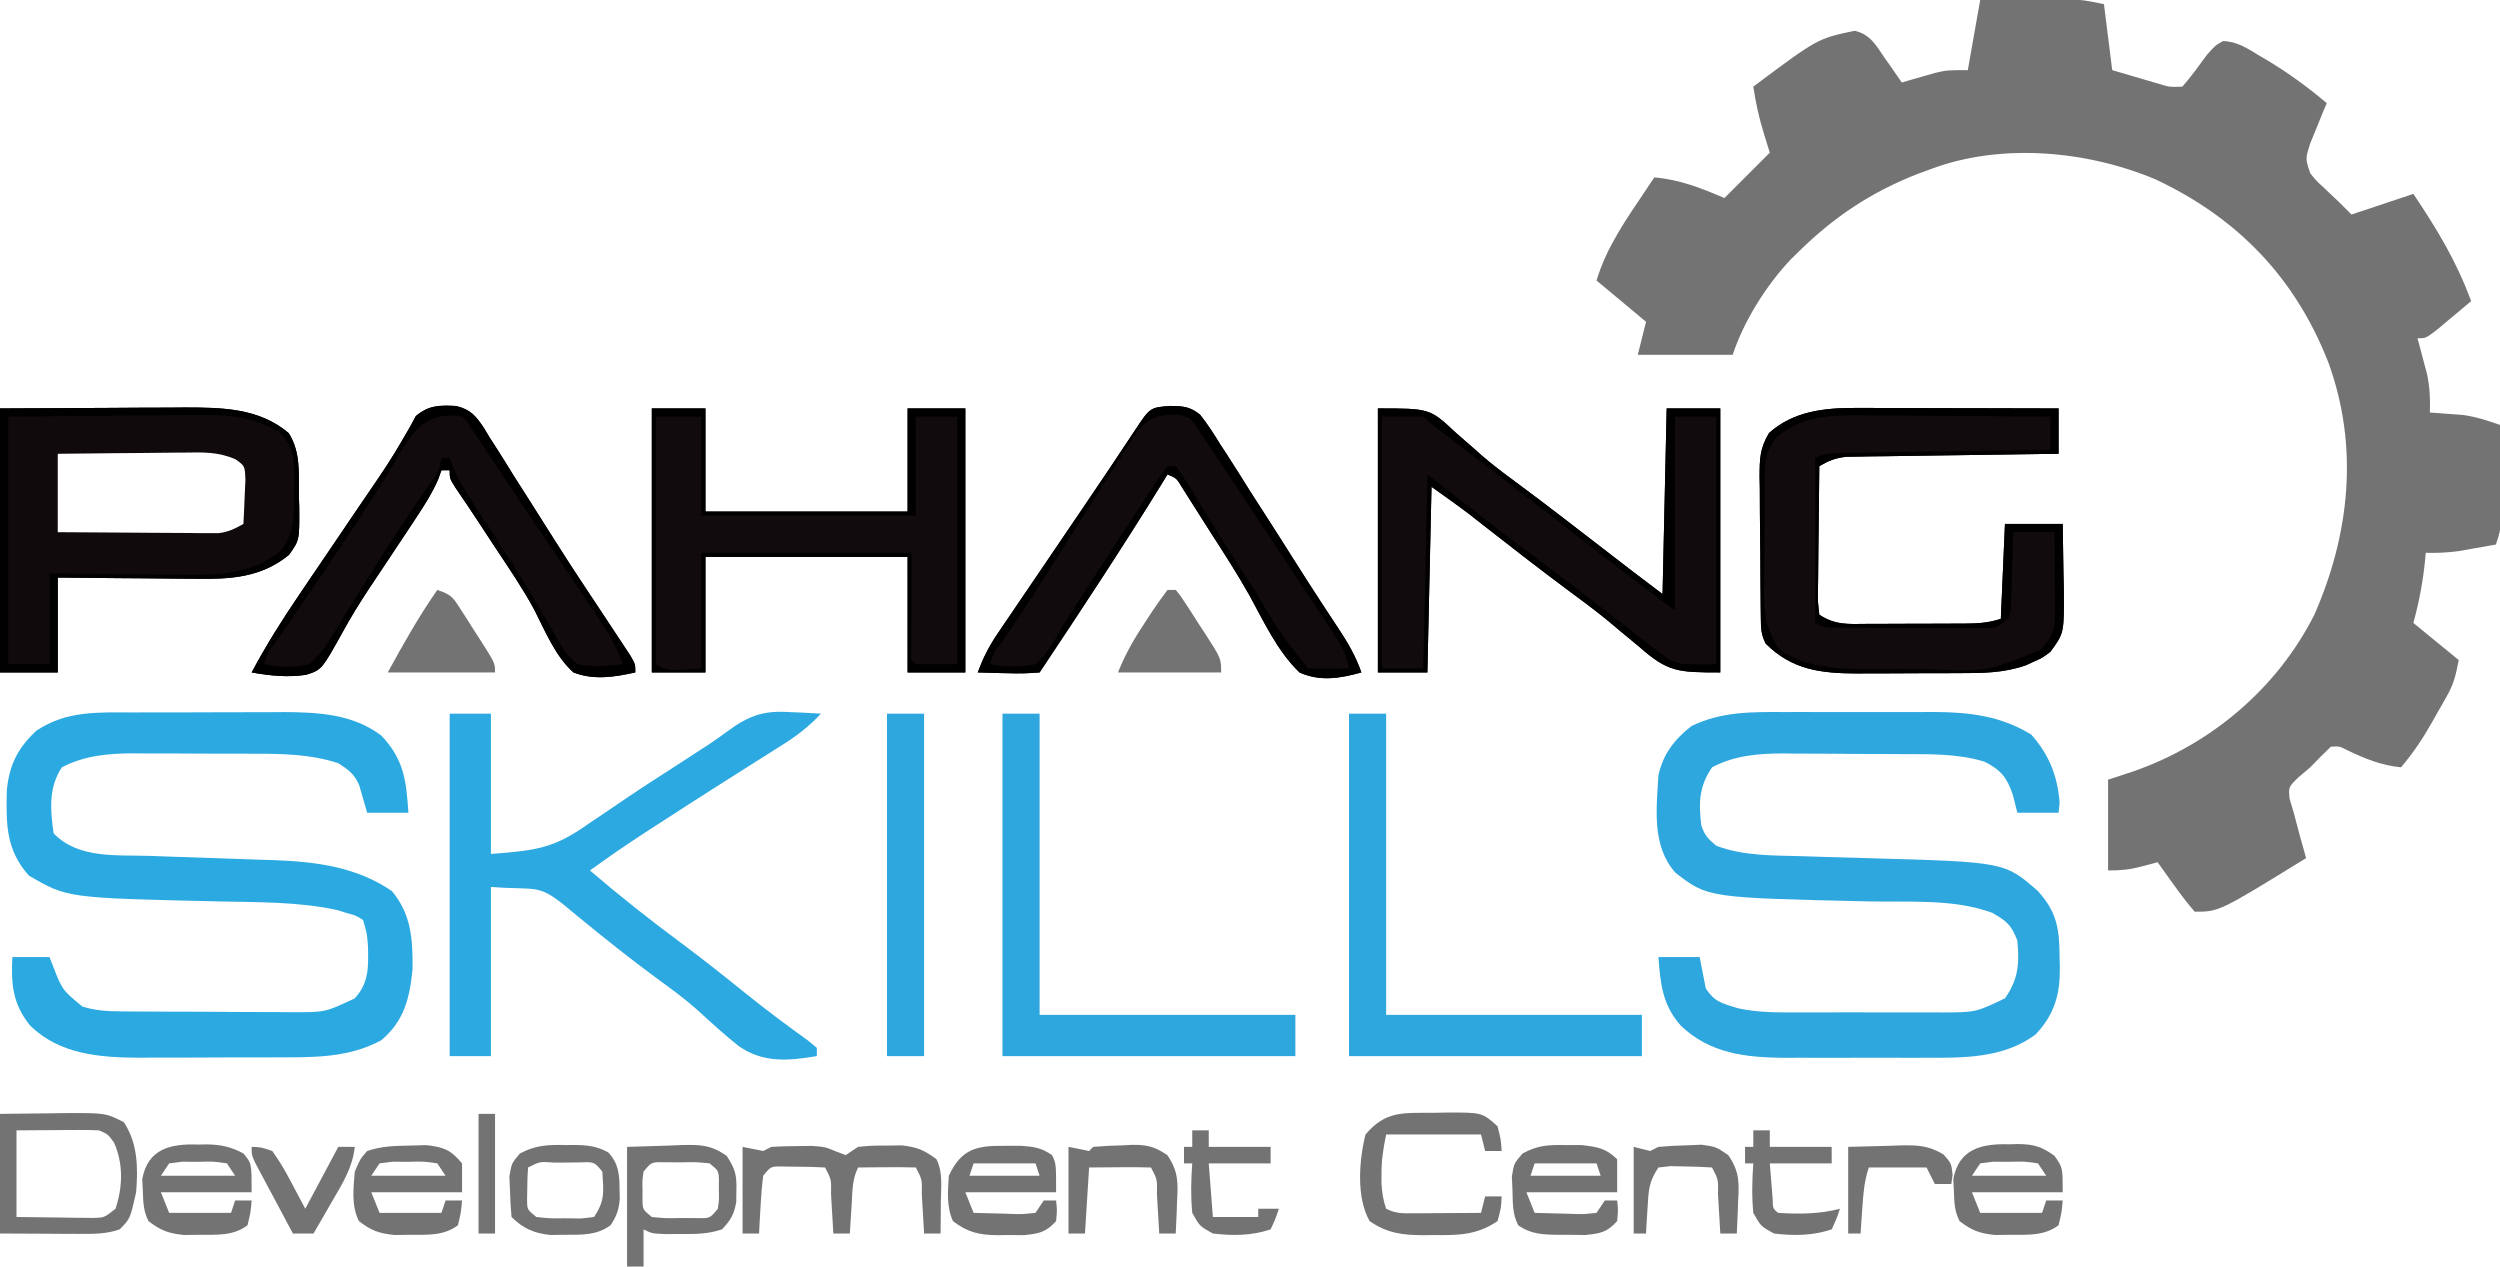
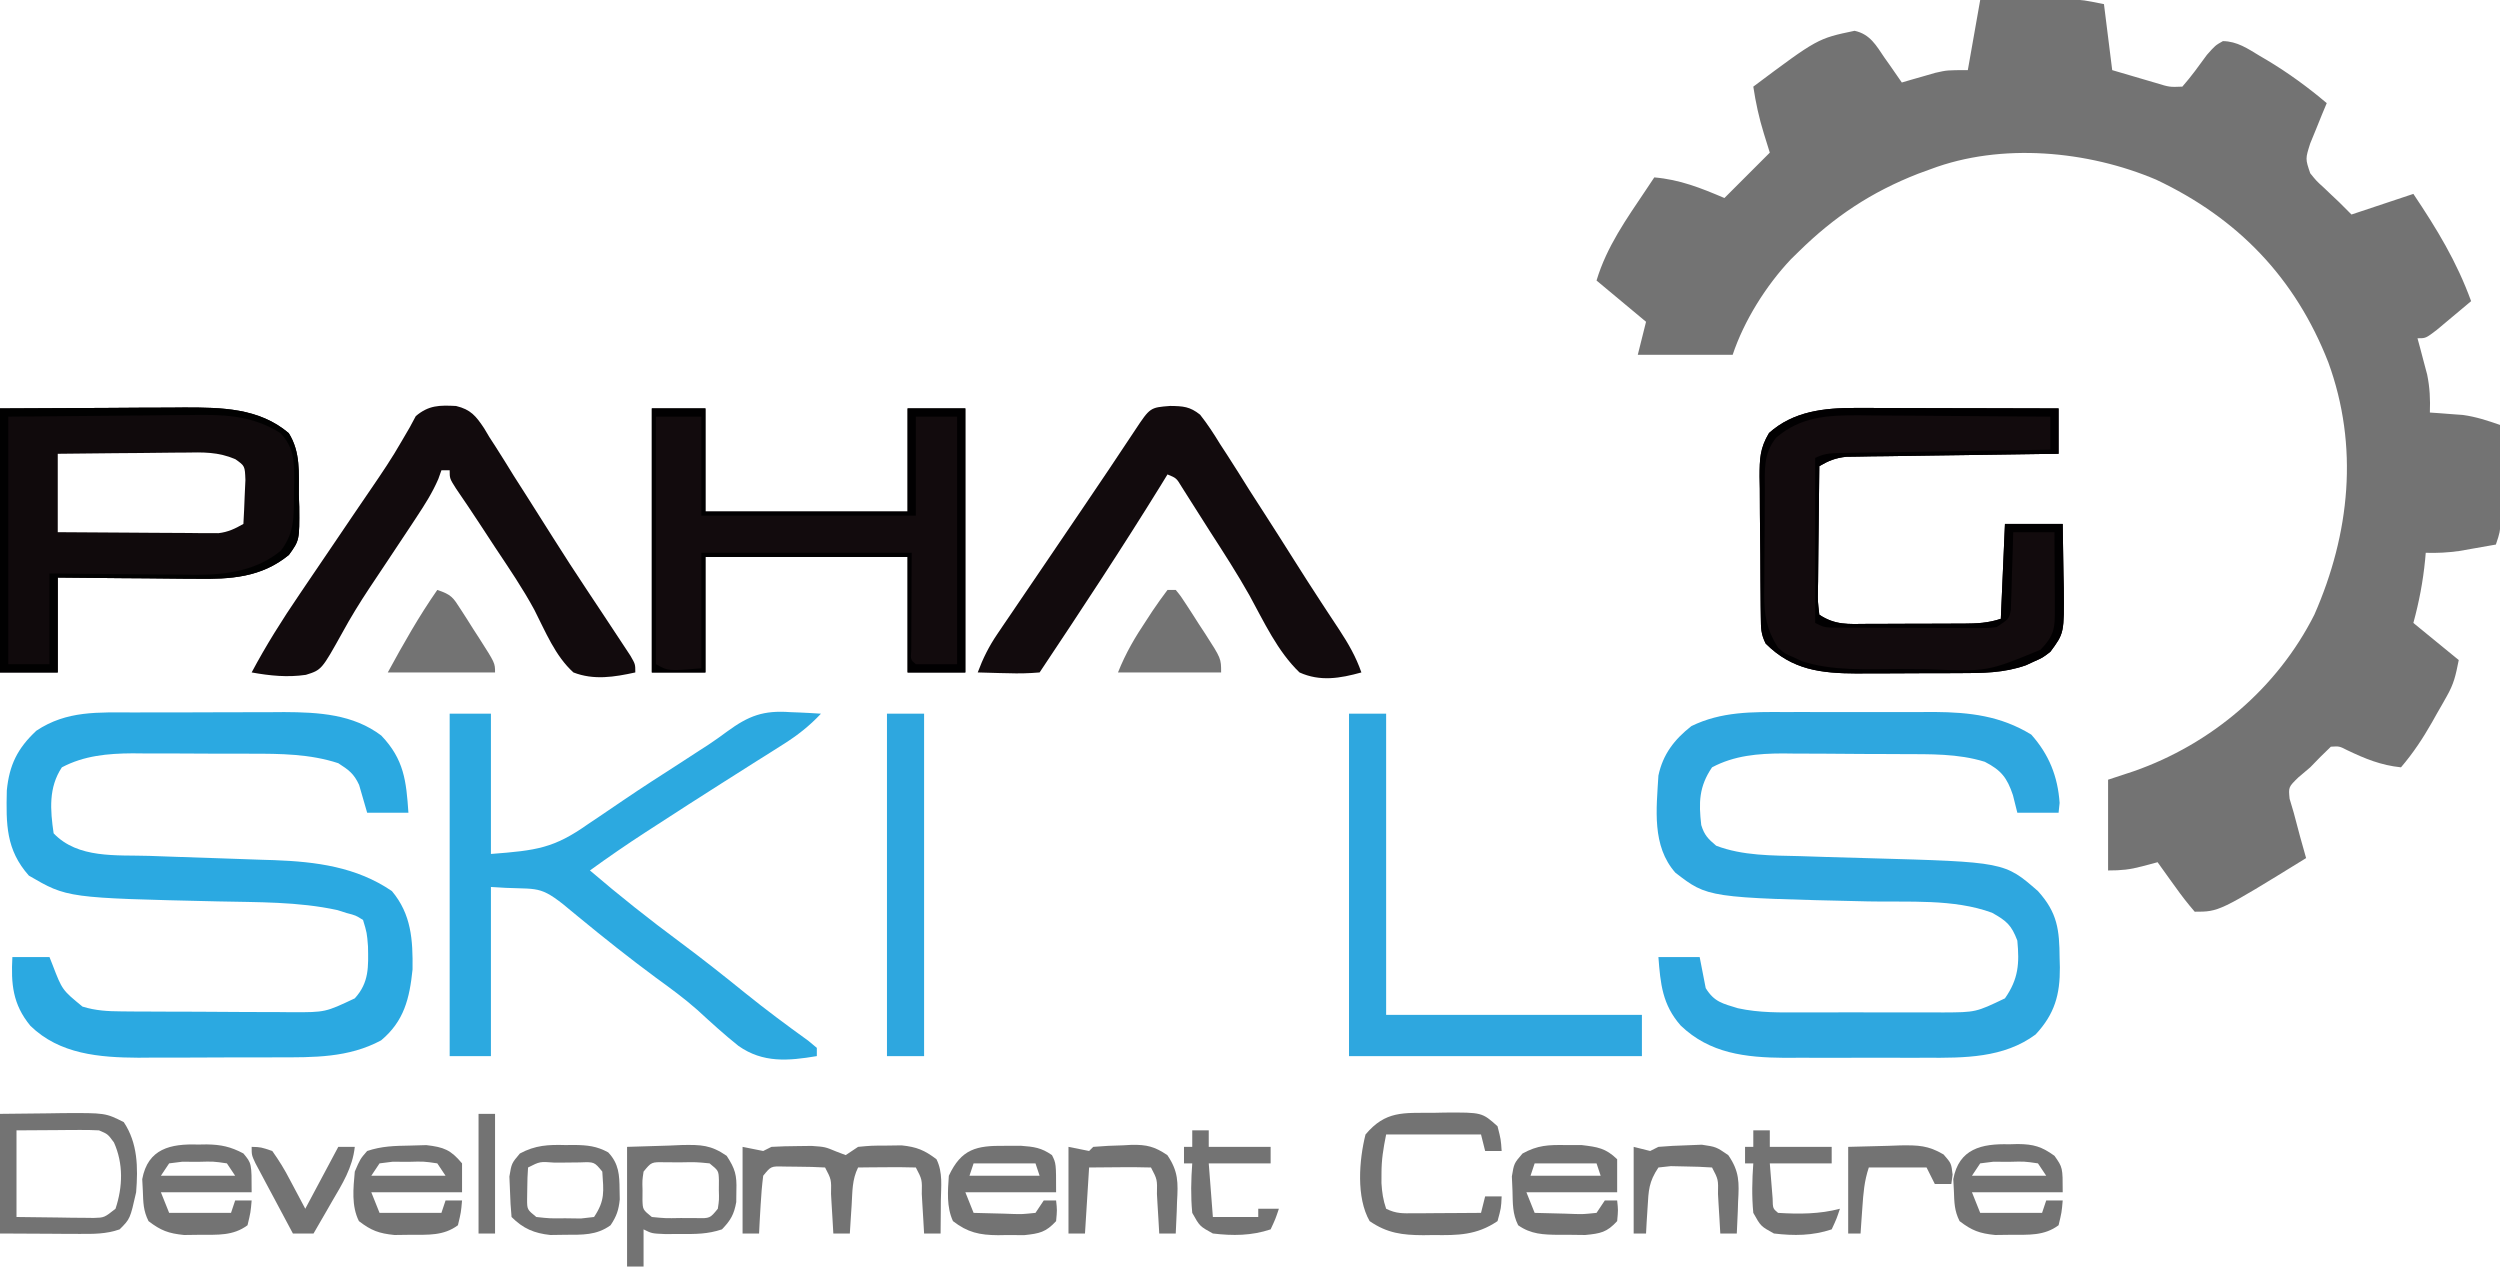
<svg xmlns="http://www.w3.org/2000/svg" version="1.1" width="606" height="307">
  <path d="M0 0 C4.063 -0.027 8.125 -0.047 12.188 -0.062 C13.913 -0.075 13.913 -0.075 15.674 -0.088 C16.786 -0.091 17.897 -0.094 19.043 -0.098 C20.064 -0.103 21.085 -0.108 22.137 -0.114 C25 -0 25 -0 30 1 C30.99 8.92 30.99 8.92 32 17 C34.248 17.66 36.496 18.32 38.812 19 C40.077 19.371 41.342 19.742 42.645 20.125 C45.906 21.126 45.906 21.126 49 21 C51.169 18.545 53.034 15.93 54.965 13.285 C57 11 57 11 58.836 9.965 C62.276 10.021 64.824 11.766 67.688 13.5 C68.612 14.043 68.612 14.043 69.555 14.598 C74.685 17.672 79.434 21.135 84 25 C83.627 25.892 83.255 26.784 82.871 27.703 C82.161 29.459 82.161 29.459 81.438 31.25 C80.962 32.41 80.486 33.57 79.996 34.766 C78.812 38.502 78.812 38.502 80 42 C81.509 43.87 81.509 43.87 83.375 45.562 C84.284 46.431 84.284 46.431 85.211 47.316 C86.097 48.15 86.097 48.15 87 49 C87.99 49.99 88.98 50.98 90 52 C94.95 50.35 99.9 48.7 105 47 C110.687 55.488 115.484 63.353 119 73 C117.213 74.506 115.42 76.005 113.625 77.5 C112.627 78.335 111.63 79.171 110.602 80.031 C108 82 108 82 106 82 C106.217 82.797 106.433 83.593 106.656 84.414 C107.074 86.003 107.074 86.003 107.5 87.625 C107.918 89.191 107.918 89.191 108.344 90.789 C108.991 93.957 109.116 96.777 109 100 C110.087 100.073 110.087 100.073 111.195 100.148 C112.162 100.223 113.129 100.298 114.125 100.375 C115.552 100.479 115.552 100.479 117.008 100.586 C120.194 101.027 122.967 101.95 126 103 C126.029 107.271 126.047 111.542 126.062 115.812 C126.071 117.027 126.079 118.242 126.088 119.494 C126.091 120.658 126.094 121.821 126.098 123.02 C126.103 124.093 126.108 125.167 126.114 126.273 C126 129 126 129 125 132 C123.105 132.338 121.209 132.671 119.312 133 C118.257 133.186 117.201 133.371 116.113 133.562 C113.351 133.951 110.783 134.083 108 134 C107.951 134.557 107.902 135.114 107.852 135.688 C107.334 140.966 106.395 145.884 105 151 C110.445 155.455 110.445 155.455 116 160 C115.236 163.821 114.858 165.659 113.074 168.812 C112.689 169.496 112.305 170.179 111.908 170.883 C111.505 171.581 111.103 172.28 110.688 173 C110.296 173.699 109.905 174.397 109.502 175.117 C107.279 179.025 104.931 182.566 102 186 C97.136 185.501 93.311 183.922 88.953 181.84 C87.048 180.868 87.048 180.868 85 181 C83.288 182.62 81.628 184.296 80 186 C79.051 186.804 78.103 187.609 77.125 188.438 C74.721 190.782 74.721 190.782 75 193.625 C75.33 194.739 75.66 195.852 76 197 C76.522 198.958 77.043 200.916 77.562 202.875 C78.039 204.584 78.517 206.293 79 208 C57.917 221 57.917 221 52 221 C50.304 219.031 48.805 217.113 47.312 215 C46.897 214.428 46.481 213.855 46.053 213.266 C45.026 211.85 44.012 210.426 43 209 C41.763 209.33 40.525 209.66 39.25 210 C36.254 210.799 34.199 211 31 211 C31 203.74 31 196.48 31 189 C33.062 188.319 35.125 187.639 37.25 186.938 C55.973 180.387 72.025 166.823 81 149 C89.618 129.401 91.828 108.185 84.375 87.812 C76.362 67.326 62.441 52.891 42.633 43.543 C26.098 36.52 5.105 34.541 -12 41 C-13.497 41.545 -13.497 41.545 -15.023 42.102 C-26.356 46.526 -35.331 52.478 -44 61 C-44.628 61.615 -45.256 62.23 -45.902 62.863 C-51.882 69.196 -57.24 77.721 -60 86 C-67.59 86 -75.18 86 -83 86 C-82.34 83.36 -81.68 80.72 -81 78 C-84.96 74.7 -88.92 71.4 -93 68 C-90.529 59.762 -85.741 53.079 -81 46 C-80.34 45.01 -79.68 44.02 -79 43 C-72.764 43.542 -67.76 45.554 -62 48 C-58.37 44.37 -54.74 40.74 -51 37 C-51.474 35.474 -51.949 33.947 -52.438 32.375 C-53.61 28.602 -54.41 24.908 -55 21 C-39.411 9.343 -39.411 9.343 -30.445 7.465 C-26.693 8.286 -25.229 10.983 -23.188 14 C-22.781 14.572 -22.374 15.145 -21.955 15.734 C-20.955 17.146 -19.976 18.572 -19 20 C-18.264 19.783 -17.528 19.567 -16.77 19.344 C-15.794 19.065 -14.818 18.787 -13.812 18.5 C-12.85 18.222 -11.887 17.943 -10.895 17.656 C-8 17 -8 17 -3 17 C-2.01 11.39 -1.02 5.78 0 0 Z " fill="#737373" transform="translate(480,0)" />
  <path d="M0 0 C1.298 -0.004 2.596 -0.009 3.934 -0.013 C6.675 -0.02 9.416 -0.02 12.156 -0.015 C15.643 -0.009 19.129 -0.026 22.615 -0.049 C25.973 -0.068 29.33 -0.064 32.688 -0.062 C33.926 -0.072 35.165 -0.081 36.442 -0.09 C44.741 -0.047 53.138 0.406 59.98 5.613 C65.488 11.39 66.023 16.607 66.543 24.301 C63.243 24.301 59.943 24.301 56.543 24.301 C55.892 22.055 55.241 19.809 54.59 17.562 C53.314 14.805 52.081 13.938 49.543 12.301 C42.707 10.049 35.509 9.993 28.383 10 C26.838 9.994 26.838 9.994 25.262 9.987 C23.1 9.981 20.937 9.981 18.775 9.985 C15.486 9.988 12.197 9.965 8.908 9.939 C6.796 9.937 4.683 9.936 2.57 9.938 C1.598 9.928 0.626 9.919 -0.376 9.91 C-6.365 9.95 -12.071 10.462 -17.457 13.301 C-20.706 18.175 -20.287 23.614 -19.457 29.301 C-13.559 35.479 -4.29 34.515 3.715 34.766 C5.928 34.844 8.142 34.923 10.355 35.002 C13.822 35.121 17.289 35.238 20.756 35.35 C24.117 35.461 27.479 35.581 30.84 35.703 C31.863 35.733 32.886 35.764 33.941 35.795 C44.138 36.176 53.94 37.419 62.543 43.301 C67.256 48.933 67.635 55.096 67.543 62.301 C66.824 69.315 65.494 74.841 59.918 79.488 C52.013 83.734 43.597 83.609 34.801 83.602 C33.597 83.606 32.392 83.61 31.152 83.615 C28.615 83.62 26.079 83.621 23.542 83.616 C19.687 83.613 15.832 83.637 11.977 83.662 C9.501 83.664 7.026 83.665 4.551 83.664 C3.411 83.673 2.271 83.682 1.096 83.692 C-8.358 83.638 -18.006 82.858 -25.086 75.965 C-29.406 70.721 -29.797 65.764 -29.457 59.301 C-26.487 59.301 -23.517 59.301 -20.457 59.301 C-20.215 59.916 -19.972 60.531 -19.723 61.164 C-17.372 67.279 -17.372 67.279 -12.457 71.301 C-9.25 72.295 -6.307 72.438 -2.958 72.462 C-1.856 72.472 -0.755 72.481 0.38 72.491 C1.566 72.495 2.751 72.5 3.973 72.504 C5.807 72.512 5.807 72.512 7.679 72.521 C10.266 72.531 12.854 72.537 15.441 72.541 C19.396 72.551 23.35 72.582 27.305 72.613 C29.819 72.62 32.333 72.625 34.848 72.629 C36.62 72.647 36.62 72.647 38.428 72.666 C46.41 72.67 46.41 72.67 53.543 69.301 C57.044 65.449 56.838 61.656 56.746 56.703 C56.488 53.421 56.488 53.421 55.543 50.301 C53.777 49.19 53.777 49.19 51.543 48.613 C50.821 48.383 50.099 48.152 49.355 47.914 C39.844 45.84 30.045 46.019 20.355 45.801 C-16.167 44.97 -16.167 44.97 -25.457 39.551 C-31.036 33.274 -30.99 27.071 -30.805 18.906 C-30.206 12.699 -28.177 8.655 -23.645 4.426 C-16.241 -0.51 -8.636 -0.006 0 0 Z " fill="#2BA9E1" transform="translate(32.457,172.699)" />
  <path d="M0 0 C1.295 -0.003 2.591 -0.006 3.925 -0.009 C6.654 -0.013 9.383 -0.007 12.112 0.007 C15.583 0.024 19.053 0.015 22.524 -0.003 C25.87 -0.017 29.216 -0.007 32.562 0 C34.411 -0.009 34.411 -0.009 36.298 -0.018 C44.882 0.051 52.306 0.928 59.723 5.461 C64.017 10.266 66.155 15.6 66.598 22.023 C66.515 22.807 66.433 23.591 66.348 24.398 C63.048 24.398 59.748 24.398 56.348 24.398 C55.997 22.996 55.646 21.593 55.285 20.148 C53.858 15.886 52.417 14.091 48.457 12.055 C41.978 10.039 35.197 10.224 28.48 10.195 C27.446 10.19 26.412 10.184 25.347 10.178 C23.166 10.169 20.986 10.162 18.806 10.158 C15.49 10.148 12.175 10.117 8.859 10.086 C6.733 10.079 4.607 10.074 2.48 10.07 C1.499 10.058 0.517 10.046 -0.494 10.033 C-6.508 10.052 -12.251 10.524 -17.652 13.398 C-20.842 18.089 -20.895 21.961 -20.27 27.383 C-19.515 29.847 -18.611 30.742 -16.652 32.398 C-10.227 34.855 -3.075 34.764 3.707 34.926 C5.897 34.997 8.087 35.068 10.277 35.139 C13.684 35.239 17.092 35.336 20.499 35.427 C53.252 36.34 53.252 36.34 61.348 43.398 C66.086 48.649 66.551 52.774 66.598 59.648 C66.618 60.387 66.639 61.126 66.66 61.887 C66.707 68.484 65.405 73.191 60.785 78.148 C53.086 83.888 43.445 83.845 34.254 83.797 C33.027 83.8 31.799 83.803 30.535 83.806 C27.953 83.808 25.371 83.802 22.79 83.79 C18.859 83.773 14.93 83.789 11 83.809 C8.48 83.807 5.961 83.803 3.441 83.797 C1.696 83.806 1.696 83.806 -0.085 83.815 C-9.53 83.735 -18.189 82.77 -25.25 75.992 C-29.699 70.935 -30.163 65.86 -30.652 59.398 C-27.352 59.398 -24.052 59.398 -20.652 59.398 C-20.164 61.905 -19.676 64.411 -19.188 66.918 C-17.097 70.296 -15.103 70.645 -11.4 71.791 C-6.216 72.937 -1.023 72.825 4.266 72.797 C5.482 72.8 6.698 72.803 7.951 72.806 C10.508 72.808 13.065 72.802 15.623 72.79 C19.533 72.773 23.443 72.789 27.354 72.809 C29.845 72.807 32.337 72.803 34.828 72.797 C35.994 72.803 37.16 72.809 38.361 72.815 C46.286 72.775 46.286 72.775 53.348 69.398 C56.637 64.684 56.877 60.952 56.348 55.398 C54.925 51.632 53.753 50.625 50.223 48.648 C40.896 45.218 29.984 46.119 20.16 45.898 C-18.674 45.015 -18.674 45.015 -26.539 38.941 C-32.279 32.445 -31.13 23.503 -30.652 15.398 C-29.57 10.244 -26.773 6.623 -22.652 3.398 C-15.377 -0.146 -7.936 -0.039 0 0 Z " fill="#2EA7DF" transform="translate(432.652,172.602)" />
-   <path d="M0 0 C12.601 0 12.601 0 18.938 5.938 C20.316 7.142 21.696 8.346 23.078 9.547 C23.744 10.139 24.41 10.732 25.096 11.342 C27.698 13.607 30.408 15.643 33.188 17.688 C37.301 20.733 41.385 23.812 45.438 26.938 C45.971 27.349 46.505 27.761 47.055 28.185 C48.143 29.024 49.231 29.863 50.319 30.703 C53.232 32.95 56.147 35.194 59.062 37.438 C60.105 38.241 61.148 39.044 62.223 39.871 C64.471 41.595 66.734 43.3 69 45 C69.33 30.15 69.66 15.3 70 0 C74.29 0 78.58 0 83 0 C83 21.12 83 42.24 83 64 C72.641 64 70.28 63.895 63.312 57.75 C61.747 56.452 60.181 55.155 58.613 53.859 C57.839 53.206 57.065 52.554 56.268 51.881 C52.941 49.122 49.481 46.561 46 44 C39.323 39.034 32.746 33.945 26.201 28.807 C25.494 28.253 24.787 27.699 24.059 27.129 C23.443 26.645 22.827 26.161 22.193 25.662 C19.177 23.376 16.08 21.2 13 19 C12.67 33.85 12.34 48.7 12 64 C8.04 64 4.08 64 0 64 C0 42.88 0 21.76 0 0 Z " fill="#120B0D" transform="translate(334,99)" />
  <path d="M0 0 C1.101 0 2.201 0 3.335 0 C5.094 0.008 5.094 0.008 6.887 0.016 C8.099 0.017 9.312 0.019 10.561 0.02 C14.422 0.026 18.284 0.038 22.145 0.051 C24.767 0.056 27.39 0.061 30.012 0.065 C36.432 0.076 42.851 0.093 49.27 0.114 C49.27 3.744 49.27 7.374 49.27 11.114 C46.848 11.143 46.848 11.143 44.376 11.174 C38.39 11.25 32.404 11.338 26.418 11.431 C23.827 11.469 21.235 11.504 18.643 11.535 C14.92 11.581 11.196 11.639 7.473 11.699 C5.732 11.717 5.732 11.717 3.956 11.734 C2.876 11.754 1.795 11.774 0.681 11.795 C-0.269 11.808 -1.22 11.821 -2.199 11.835 C-4.815 12.123 -6.479 12.786 -8.73 14.114 C-8.804 19.204 -8.859 24.294 -8.895 29.385 C-8.91 31.117 -8.93 32.849 -8.956 34.582 C-8.993 37.069 -9.01 39.556 -9.023 42.043 C-9.038 42.82 -9.054 43.597 -9.07 44.398 C-9.106 46.811 -9.106 46.811 -8.73 50.114 C-4.873 52.685 -1.699 52.384 2.77 52.344 C3.602 52.344 4.434 52.343 5.292 52.343 C7.05 52.34 8.808 52.332 10.567 52.319 C13.26 52.301 15.952 52.299 18.645 52.299 C20.353 52.294 22.062 52.288 23.77 52.281 C24.979 52.28 24.979 52.28 26.213 52.278 C29.484 52.25 32.146 52.155 35.27 51.114 C35.6 43.524 35.93 35.934 36.27 28.114 C40.89 28.114 45.51 28.114 50.27 28.114 C50.351 32.156 50.411 36.196 50.458 40.239 C50.483 41.381 50.508 42.523 50.534 43.699 C50.629 54.572 50.629 54.572 47.27 59.114 C45.403 60.539 45.403 60.539 43.395 61.426 C42.738 61.732 42.08 62.037 41.403 62.352 C36.016 64.276 30.78 64.274 25.129 64.281 C24.248 64.285 23.366 64.288 22.458 64.292 C20.595 64.297 18.733 64.299 16.87 64.299 C14.044 64.301 11.218 64.319 8.391 64.338 C6.575 64.341 4.758 64.343 2.942 64.344 C2.107 64.351 1.273 64.358 0.413 64.366 C-8.384 64.332 -15.35 63.493 -21.73 57.114 C-22.9 54.774 -22.875 53.351 -22.907 50.743 C-22.92 49.838 -22.933 48.934 -22.946 48.002 C-22.953 47.022 -22.961 46.041 -22.968 45.031 C-22.976 44.025 -22.984 43.019 -22.993 41.982 C-23.007 39.849 -23.017 37.717 -23.025 35.584 C-23.042 32.325 -23.086 29.066 -23.13 25.807 C-23.14 23.736 -23.149 21.665 -23.156 19.594 C-23.173 18.62 -23.191 17.646 -23.209 16.642 C-23.195 12.347 -23.149 9.817 -20.914 6.068 C-15.031 0.804 -7.599 -0.018 0 0 Z " fill="#120B0D" transform="translate(449.73,98.886)" />
  <path d="M0 0 C8.704 -0.041 17.407 -0.083 26.375 -0.125 C29.103 -0.143 31.831 -0.161 34.642 -0.18 C36.832 -0.186 39.021 -0.191 41.211 -0.195 C42.326 -0.206 43.441 -0.216 44.589 -0.226 C53.683 -0.228 62.77 -0.145 70 6 C72.895 10.653 72.406 15.557 72.438 20.875 C72.47 21.856 72.503 22.837 72.537 23.848 C72.597 31.946 72.597 31.946 70.035 35.508 C63.356 40.992 55.859 41.434 47.496 41.293 C46.532 41.289 45.568 41.284 44.575 41.28 C41.529 41.263 38.483 41.226 35.438 41.188 C33.359 41.172 31.28 41.159 29.201 41.146 C24.134 41.116 19.068 41.057 14 41 C14 48.59 14 56.18 14 64 C9.38 64 4.76 64 0 64 C0 42.88 0 21.76 0 0 Z M14 11 C14 17.27 14 23.54 14 30 C19.766 30.046 25.531 30.086 31.297 30.11 C33.259 30.12 35.22 30.134 37.181 30.151 C40.001 30.175 42.821 30.186 45.641 30.195 C46.955 30.211 46.955 30.211 48.296 30.227 C49.527 30.227 49.527 30.227 50.782 30.227 C51.861 30.234 51.861 30.234 52.962 30.241 C55.322 29.962 56.946 29.166 59 28 C59.135 25.731 59.232 23.459 59.312 21.188 C59.4 19.291 59.4 19.291 59.488 17.355 C59.365 13.944 59.365 13.944 57.047 12.309 C52.87 10.515 49.258 10.625 44.762 10.707 C43.441 10.713 43.441 10.713 42.093 10.72 C39.291 10.737 36.489 10.774 33.688 10.812 C31.783 10.828 29.879 10.841 27.975 10.854 C23.316 10.884 18.659 10.943 14 11 Z " fill="#100A0C" transform="translate(0,99)" />
  <path d="M0 0 C4.29 0 8.58 0 13 0 C13 8.25 13 16.5 13 25 C29.17 25 45.34 25 62 25 C62 16.75 62 8.5 62 0 C66.62 0 71.24 0 76 0 C76 21.12 76 42.24 76 64 C71.38 64 66.76 64 62 64 C62 54.76 62 45.52 62 36 C45.83 36 29.66 36 13 36 C13 45.24 13 54.48 13 64 C8.71 64 4.42 64 0 64 C0 42.88 0 21.76 0 0 Z " fill="#120B0D" transform="translate(158,99)" />
  <path d="M0 0 C3.3 0 6.6 0 10 0 C10 11.22 10 22.44 10 34 C21.106 33.146 25.247 32.62 33.562 26.75 C34.492 26.126 35.422 25.502 36.38 24.859 C38.307 23.565 40.228 22.261 42.143 20.947 C46.644 17.88 51.232 14.949 55.812 12 C57.383 10.981 58.952 9.96 60.52 8.938 C61.262 8.459 62.005 7.98 62.77 7.487 C64.299 6.468 65.798 5.405 67.271 4.306 C72.519 0.47 76.083 -0.849 82.562 -0.375 C83.285 -0.348 84.008 -0.321 84.752 -0.293 C86.503 -0.223 88.252 -0.116 90 0 C87.178 3.003 84.326 5.239 80.844 7.434 C79.83 8.076 78.817 8.719 77.773 9.382 C76.693 10.06 75.613 10.738 74.5 11.438 C72.812 12.508 71.123 13.578 69.436 14.65 C68.294 15.374 67.152 16.098 66.01 16.821 C60.608 20.242 55.236 23.705 49.875 27.188 C49.078 27.703 48.28 28.219 47.459 28.75 C42.885 31.721 38.415 34.797 34 38 C41.096 44.075 48.352 49.827 55.854 55.389 C61.205 59.369 66.422 63.492 71.603 67.688 C76.586 71.712 81.704 75.518 86.902 79.258 C87.941 80.12 87.941 80.12 89 81 C89 81.66 89 82.32 89 83 C82.071 84.165 75.932 84.704 70.004 80.527 C66.539 77.768 63.278 74.782 60.016 71.787 C56.838 68.97 53.431 66.497 50 64 C43.56 59.244 37.318 54.277 31.139 49.188 C30.509 48.669 29.879 48.151 29.23 47.617 C28.678 47.159 28.125 46.702 27.555 46.23 C21.216 41.217 20.899 42.838 10 42 C10 55.53 10 69.06 10 83 C6.7 83 3.4 83 0 83 C0 55.61 0 28.22 0 0 Z " fill="#2CA9E0" transform="translate(109,173)" />
  <path d="M0 0 C3.148 0.044 4.776 0.135 7.259 2.117 C9.049 4.389 10.569 6.717 12.072 9.189 C12.653 10.081 13.235 10.973 13.833 11.892 C15.687 14.754 17.491 17.643 19.295 20.537 C20.502 22.418 21.712 24.298 22.926 26.176 C25.302 29.864 27.657 33.564 29.993 37.279 C32.171 40.738 34.375 44.177 36.615 47.596 C37.376 48.758 37.376 48.758 38.152 49.943 C39.093 51.377 40.038 52.809 40.986 54.238 C43.189 57.602 45.034 60.77 46.357 64.599 C41.177 66.036 36.358 66.857 31.357 64.599 C26.025 59.472 22.758 52.358 19.239 45.938 C16.259 40.65 12.979 35.563 9.687 30.466 C8.618 28.804 7.564 27.134 6.51 25.463 C5.866 24.45 5.223 23.436 4.56 22.392 C3.99 21.49 3.419 20.588 2.831 19.659 C1.518 17.485 1.518 17.485 -0.643 16.599 C-1.144 17.418 -1.646 18.236 -2.162 19.08 C-11.655 34.461 -21.617 49.561 -31.643 64.599 C-34.27 64.821 -36.652 64.881 -39.268 64.787 C-39.974 64.773 -40.681 64.76 -41.408 64.746 C-43.154 64.71 -44.898 64.657 -46.643 64.599 C-45.382 61.206 -43.945 58.314 -41.912 55.323 C-41.364 54.51 -40.816 53.698 -40.251 52.862 C-39.659 51.994 -39.066 51.126 -38.455 50.232 C-37.838 49.32 -37.221 48.409 -36.585 47.469 C-34.609 44.551 -32.626 41.638 -30.643 38.724 C-28.695 35.854 -26.749 32.982 -24.802 30.111 C-23.536 28.243 -22.269 26.376 -21.001 24.509 C-16.805 18.329 -12.641 12.128 -8.523 5.894 C-4.866 0.375 -4.866 0.375 0 0 Z " fill="#120B0D" transform="translate(283.643,98.401)" />
  <path d="M0 0 C3.556 0.856 4.82 2.438 6.805 5.413 C7.224 6.118 7.644 6.823 8.076 7.55 C8.549 8.279 9.022 9.009 9.51 9.76 C11.043 12.142 12.526 14.551 14.009 16.964 C15.055 18.608 16.104 20.249 17.156 21.889 C19.27 25.193 21.366 28.508 23.447 31.833 C26.166 36.163 28.955 40.441 31.787 44.698 C32.19 45.306 32.594 45.914 33.01 46.541 C33.785 47.707 34.559 48.873 35.334 50.039 C37.088 52.678 38.836 55.321 40.572 57.972 C41.131 58.821 41.691 59.671 42.267 60.546 C43.447 62.589 43.447 62.589 43.447 64.589 C38.362 65.7 33.393 66.517 28.447 64.589 C24.023 60.6 21.648 54.639 18.978 49.418 C16.148 44.188 12.798 39.288 9.509 34.339 C8.25 32.417 6.99 30.495 5.732 28.573 C3.852 25.708 1.95 22.864 0.005 20.042 C-1.553 17.589 -1.553 17.589 -1.553 15.589 C-2.213 15.589 -2.873 15.589 -3.553 15.589 C-3.801 16.284 -4.048 16.979 -4.303 17.695 C-5.744 21.031 -7.55 23.86 -9.553 26.893 C-9.945 27.49 -10.337 28.087 -10.74 28.702 C-12.873 31.947 -15.028 35.177 -17.185 38.406 C-18.053 39.707 -18.92 41.009 -19.788 42.311 C-20.212 42.947 -20.636 43.584 -21.073 44.239 C-23.364 47.702 -25.515 51.187 -27.506 54.835 C-32.588 63.973 -32.588 63.973 -36.415 65.172 C-40.896 65.822 -45.098 65.391 -49.553 64.589 C-46.064 58.034 -42.181 51.86 -38.002 45.725 C-37.385 44.812 -36.767 43.899 -36.131 42.958 C-34.171 40.062 -32.206 37.169 -30.241 34.276 C-28.292 31.4 -26.344 28.523 -24.397 25.645 C-23.144 23.797 -21.886 21.952 -20.622 20.11 C-18.029 16.32 -15.478 12.552 -13.204 8.56 C-12.563 7.462 -11.921 6.364 -11.26 5.233 C-10.766 4.315 -10.272 3.397 -9.763 2.451 C-6.615 -0.202 -4.038 -0.206 0 0 Z " fill="#120B0D" transform="translate(110.553,98.411)" />
  <path d="M0 0 C2.97 0 5.94 0 9 0 C9 24.09 9 48.18 9 73 C29.46 73 49.92 73 71 73 C71 76.3 71 79.6 71 83 C47.57 83 24.14 83 0 83 C0 55.61 0 28.22 0 0 Z " fill="#2EA7DF" transform="translate(327,173)" />
-   <path d="M0 0 C2.97 0 5.94 0 9 0 C9 24.09 9 48.18 9 73 C29.46 73 49.92 73 71 73 C71 76.3 71 79.6 71 83 C47.57 83 24.14 83 0 83 C0 55.61 0 28.22 0 0 Z " fill="#2EA7DF" transform="translate(243,173)" />
  <path d="M0 0 C2.97 0 5.94 0 9 0 C9 27.39 9 54.78 9 83 C6.03 83 3.06 83 0 83 C0 55.61 0 28.22 0 0 Z " fill="#2EA7DF" transform="translate(215,173)" />
-   <path d="M0 0 C12.601 0 12.601 0 18.938 5.938 C20.316 7.142 21.696 8.346 23.078 9.547 C23.744 10.139 24.41 10.732 25.096 11.342 C27.698 13.607 30.408 15.643 33.188 17.688 C37.301 20.733 41.385 23.812 45.438 26.938 C45.971 27.349 46.505 27.761 47.055 28.185 C48.143 29.024 49.231 29.863 50.319 30.703 C53.232 32.95 56.147 35.194 59.062 37.438 C60.105 38.241 61.148 39.044 62.223 39.871 C64.471 41.595 66.734 43.3 69 45 C69.33 30.15 69.66 15.3 70 0 C74.29 0 78.58 0 83 0 C83 21.12 83 42.24 83 64 C72.641 64 70.28 63.895 63.312 57.75 C61.747 56.452 60.181 55.155 58.613 53.859 C57.839 53.206 57.065 52.554 56.268 51.881 C52.941 49.122 49.481 46.561 46 44 C39.323 39.034 32.746 33.945 26.201 28.807 C25.494 28.253 24.787 27.699 24.059 27.129 C23.443 26.645 22.827 26.161 22.193 25.662 C19.177 23.376 16.08 21.2 13 19 C12.67 33.85 12.34 48.7 12 64 C8.04 64 4.08 64 0 64 C0 42.88 0 21.76 0 0 Z M1 2 C1 22.13 1 42.26 1 63 C4.3 63 7.6 63 11 63 C11.33 47.49 11.66 31.98 12 16 C17.94 20.62 23.88 25.24 30 30 C33.325 32.513 36.653 35.017 40 37.5 C48.831 44.085 57.544 50.813 66.211 57.612 C72.771 62.701 71.959 62 82 62 C82 42.2 82 22.4 82 2 C78.7 2 75.4 2 72 2 C72 17.51 72 33.02 72 49 C65.059 43.794 58.14 38.596 51.312 33.25 C45.294 28.553 39.256 23.883 33.188 19.25 C32.492 18.719 31.796 18.188 31.079 17.641 C29.716 16.6 28.353 15.56 26.99 14.52 C23.823 12.101 20.66 9.677 17.5 7.25 C16.458 6.451 15.417 5.652 14.344 4.828 C12 3 12 3 11 2 C7.7 2 4.4 2 1 2 Z " fill="#010000" transform="translate(334,99)" />
  <path d="M0 0 C1.101 0 2.201 0 3.335 0 C5.094 0.008 5.094 0.008 6.887 0.016 C8.099 0.017 9.312 0.019 10.561 0.02 C14.422 0.026 18.284 0.038 22.145 0.051 C24.767 0.056 27.39 0.061 30.012 0.065 C36.432 0.076 42.851 0.093 49.27 0.114 C49.27 3.744 49.27 7.374 49.27 11.114 C46.848 11.143 46.848 11.143 44.376 11.174 C38.39 11.25 32.404 11.338 26.418 11.431 C23.827 11.469 21.235 11.504 18.643 11.535 C14.92 11.581 11.196 11.639 7.473 11.699 C5.732 11.717 5.732 11.717 3.956 11.734 C2.876 11.754 1.795 11.774 0.681 11.795 C-0.269 11.808 -1.22 11.821 -2.199 11.835 C-4.815 12.123 -6.479 12.786 -8.73 14.114 C-8.804 19.204 -8.859 24.294 -8.895 29.385 C-8.91 31.117 -8.93 32.849 -8.956 34.582 C-8.993 37.069 -9.01 39.556 -9.023 42.043 C-9.038 42.82 -9.054 43.597 -9.07 44.398 C-9.106 46.811 -9.106 46.811 -8.73 50.114 C-4.873 52.685 -1.699 52.384 2.77 52.344 C3.602 52.344 4.434 52.343 5.292 52.343 C7.05 52.34 8.808 52.332 10.567 52.319 C13.26 52.301 15.952 52.299 18.645 52.299 C20.353 52.294 22.062 52.288 23.77 52.281 C24.979 52.28 24.979 52.28 26.213 52.278 C29.484 52.25 32.146 52.155 35.27 51.114 C35.6 43.524 35.93 35.934 36.27 28.114 C40.89 28.114 45.51 28.114 50.27 28.114 C50.351 32.156 50.411 36.196 50.458 40.239 C50.483 41.381 50.508 42.523 50.534 43.699 C50.629 54.572 50.629 54.572 47.27 59.114 C45.403 60.539 45.403 60.539 43.395 61.426 C42.738 61.732 42.08 62.037 41.403 62.352 C36.016 64.276 30.78 64.274 25.129 64.281 C24.248 64.285 23.366 64.288 22.458 64.292 C20.595 64.297 18.733 64.299 16.87 64.299 C14.044 64.301 11.218 64.319 8.391 64.338 C6.575 64.341 4.758 64.343 2.942 64.344 C2.107 64.351 1.273 64.358 0.413 64.366 C-8.384 64.332 -15.35 63.493 -21.73 57.114 C-22.9 54.774 -22.875 53.351 -22.907 50.743 C-22.92 49.838 -22.933 48.934 -22.946 48.002 C-22.953 47.022 -22.961 46.041 -22.968 45.031 C-22.976 44.025 -22.984 43.019 -22.993 41.982 C-23.007 39.849 -23.017 37.717 -23.025 35.584 C-23.042 32.325 -23.086 29.066 -23.13 25.807 C-23.14 23.736 -23.149 21.665 -23.156 19.594 C-23.173 18.62 -23.191 17.646 -23.209 16.642 C-23.195 12.347 -23.149 9.817 -20.914 6.068 C-15.031 0.804 -7.599 -0.018 0 0 Z M-19.167 7.176 C-22.406 11.192 -21.909 15.115 -21.933 20.067 C-21.939 20.96 -21.945 21.853 -21.95 22.773 C-21.96 24.666 -21.966 26.559 -21.97 28.452 C-21.98 31.338 -22.011 34.224 -22.042 37.11 C-22.049 38.949 -22.054 40.789 -22.058 42.629 C-22.07 43.489 -22.083 44.348 -22.096 45.234 C-22.077 50.281 -21.523 53.734 -18.73 58.114 C-17.001 59.603 -17.001 59.603 -14.98 60.426 C-14.346 60.732 -13.712 61.037 -13.058 61.352 C-5.434 63.846 2.794 63.3 10.72 63.299 C13 63.301 15.279 63.319 17.559 63.338 C32.02 63.93 32.02 63.93 44.895 58.614 C48.264 55.067 48.393 53.447 48.368 48.668 C48.364 47.592 48.361 46.515 48.358 45.406 C48.35 44.279 48.341 43.151 48.333 41.989 C48.328 40.853 48.323 39.717 48.319 38.547 C48.307 35.736 48.291 32.925 48.27 30.114 C44.97 30.114 41.67 30.114 38.27 30.114 C38.233 31.606 38.195 33.099 38.157 34.637 C38.091 36.588 38.025 38.538 37.958 40.489 C37.935 41.473 37.912 42.458 37.889 43.473 C37.854 44.414 37.818 45.355 37.782 46.324 C37.756 47.194 37.729 48.063 37.702 48.959 C37.27 51.114 37.27 51.114 34.27 53.114 C32.328 53.361 32.328 53.361 30.106 53.356 C29.272 53.36 28.437 53.363 27.578 53.366 C26.232 53.355 26.232 53.355 24.86 53.344 C23.475 53.343 23.475 53.343 22.062 53.343 C20.111 53.34 18.16 53.332 16.209 53.319 C13.216 53.301 10.223 53.299 7.229 53.299 C5.335 53.294 3.441 53.288 1.547 53.281 C0.648 53.28 -0.251 53.279 -1.177 53.278 C-2.008 53.272 -2.839 53.265 -3.695 53.259 C-4.794 53.253 -4.794 53.253 -5.915 53.247 C-7.73 53.114 -7.73 53.114 -9.73 52.114 C-9.73 38.914 -9.73 25.714 -9.73 12.114 C-7.176 10.836 -5.314 10.954 -2.454 10.908 C-1.353 10.888 -0.252 10.868 0.882 10.848 C2.075 10.831 3.268 10.814 4.497 10.797 C5.715 10.776 6.932 10.756 8.187 10.734 C12.09 10.669 15.992 10.61 19.895 10.551 C22.536 10.508 25.176 10.464 27.817 10.42 C34.301 10.313 40.786 10.211 47.27 10.114 C47.27 7.474 47.27 4.834 47.27 2.114 C39.441 2.037 31.613 1.985 23.784 1.949 C21.122 1.935 18.461 1.913 15.799 1.887 C11.967 1.851 8.134 1.834 4.301 1.821 C3.118 1.805 1.934 1.79 0.714 1.774 C-6.835 1.772 -13.172 2.103 -19.167 7.176 Z " fill="#010001" transform="translate(449.73,98.886)" />
  <path d="M0 0 C4.29 0 8.58 0 13 0 C13 8.25 13 16.5 13 25 C29.17 25 45.34 25 62 25 C62 16.75 62 8.5 62 0 C66.62 0 71.24 0 76 0 C76 21.12 76 42.24 76 64 C71.38 64 66.76 64 62 64 C62 54.76 62 45.52 62 36 C45.83 36 29.66 36 13 36 C13 45.24 13 54.48 13 64 C8.71 64 4.42 64 0 64 C0 42.88 0 21.76 0 0 Z M1 2 C1 21.8 1 41.6 1 62 C3.969 63.671 3.969 63.671 12 63 C12 53.76 12 44.52 12 35 C28.83 35 45.66 35 63 35 C62.938 47.938 62.938 47.938 62.91 52.023 C62.907 53.076 62.905 54.13 62.902 55.215 C62.897 56.299 62.892 57.383 62.886 58.5 C62.716 60.94 62.716 60.94 64 62 C67.3 62 70.6 62 74 62 C74 42.2 74 22.4 74 2 C70.7 2 67.4 2 64 2 C64 9.92 64 17.84 64 26 C46.84 26 29.68 26 12 26 C12 18.08 12 10.16 12 2 C8.37 2 4.74 2 1 2 Z " fill="#010001" transform="translate(158,99)" />
-   <path d="M0 0 C3.556 0.856 4.82 2.438 6.805 5.413 C7.224 6.118 7.644 6.823 8.076 7.55 C8.549 8.279 9.022 9.009 9.51 9.76 C11.043 12.142 12.526 14.551 14.009 16.964 C15.055 18.608 16.104 20.249 17.156 21.889 C19.27 25.193 21.366 28.508 23.447 31.833 C26.166 36.163 28.955 40.441 31.787 44.698 C32.19 45.306 32.594 45.914 33.01 46.541 C33.785 47.707 34.559 48.873 35.334 50.039 C37.088 52.678 38.836 55.321 40.572 57.972 C41.131 58.821 41.691 59.671 42.267 60.546 C43.447 62.589 43.447 62.589 43.447 64.589 C38.362 65.7 33.393 66.517 28.447 64.589 C24.023 60.6 21.648 54.639 18.978 49.418 C16.148 44.188 12.798 39.288 9.509 34.339 C8.25 32.417 6.99 30.495 5.732 28.573 C3.852 25.708 1.95 22.864 0.005 20.042 C-1.553 17.589 -1.553 17.589 -1.553 15.589 C-2.213 15.589 -2.873 15.589 -3.553 15.589 C-3.801 16.284 -4.048 16.979 -4.303 17.695 C-5.744 21.031 -7.55 23.86 -9.553 26.893 C-9.945 27.49 -10.337 28.087 -10.74 28.702 C-12.873 31.947 -15.028 35.177 -17.185 38.406 C-18.053 39.707 -18.92 41.009 -19.788 42.311 C-20.212 42.947 -20.636 43.584 -21.073 44.239 C-23.364 47.702 -25.515 51.187 -27.506 54.835 C-32.588 63.973 -32.588 63.973 -36.415 65.172 C-40.896 65.822 -45.098 65.391 -49.553 64.589 C-46.064 58.034 -42.181 51.86 -38.002 45.725 C-37.385 44.812 -36.767 43.899 -36.131 42.958 C-34.171 40.062 -32.206 37.169 -30.241 34.276 C-28.292 31.4 -26.344 28.523 -24.397 25.645 C-23.144 23.797 -21.886 21.952 -20.622 20.11 C-18.029 16.32 -15.478 12.552 -13.204 8.56 C-12.563 7.462 -11.921 6.364 -11.26 5.233 C-10.766 4.315 -10.272 3.397 -9.763 2.451 C-6.615 -0.202 -4.038 -0.206 0 0 Z M-16.811 16.849 C-22.827 26.597 -29.216 36.07 -35.678 45.526 C-37.253 47.833 -38.827 50.14 -40.398 52.449 C-41.364 53.868 -42.332 55.286 -43.303 56.702 C-45.542 59.425 -45.542 59.425 -46.553 62.589 C-42.698 63.29 -39.392 63.46 -35.553 62.589 C-32.527 59.946 -30.608 56.815 -28.591 53.36 C-27.495 51.489 -26.349 49.656 -25.19 47.823 C-23.493 45.137 -21.814 42.441 -20.147 39.737 C-15.76 32.667 -11.13 25.727 -6.376 18.898 C-4.217 16.013 -4.217 16.013 -3.553 12.589 C-2.893 12.589 -2.233 12.589 -1.553 12.589 C-1.29 13.305 -1.027 14.022 -0.756 14.76 C0.488 17.686 1.962 20.173 3.685 22.843 C4.334 23.853 4.983 24.864 5.651 25.905 C7.076 28.1 8.503 30.293 9.932 32.485 C10.666 33.613 11.4 34.742 12.134 35.87 C12.501 36.432 12.867 36.994 13.244 37.573 C15.605 41.22 17.837 44.921 20.009 48.683 C20.836 50.072 20.836 50.072 21.68 51.489 C22.708 53.222 23.707 54.974 24.669 56.745 C26.117 59.135 27.249 60.857 29.447 62.589 C33.217 63.274 36.663 63.102 40.447 62.589 C39.194 59.227 37.774 56.334 35.776 53.356 C35.242 52.554 34.707 51.753 34.156 50.927 C33.579 50.071 33.002 49.216 32.408 48.335 C31.808 47.438 31.208 46.541 30.591 45.618 C28.672 42.751 26.747 39.889 24.822 37.026 C23.549 35.127 22.277 33.228 21.005 31.329 C18.572 27.695 16.135 24.063 13.696 20.432 C10.375 15.486 7.076 10.526 3.789 5.558 C2.595 3.675 2.595 3.675 1.447 2.589 C-9.106 0.769 -11.889 8.862 -16.811 16.849 Z " fill="#010001" transform="translate(110.553,98.411)" />
-   <path d="M0 0 C3.148 0.044 4.776 0.135 7.259 2.117 C9.049 4.389 10.569 6.717 12.072 9.189 C12.653 10.081 13.235 10.973 13.833 11.892 C15.687 14.754 17.491 17.643 19.295 20.537 C20.502 22.418 21.712 24.298 22.926 26.176 C25.302 29.864 27.657 33.564 29.993 37.279 C32.171 40.738 34.375 44.177 36.615 47.596 C37.376 48.758 37.376 48.758 38.152 49.943 C39.093 51.377 40.038 52.809 40.986 54.238 C43.189 57.602 45.034 60.77 46.357 64.599 C41.177 66.036 36.358 66.857 31.357 64.599 C26.025 59.472 22.758 52.358 19.239 45.938 C16.259 40.65 12.979 35.563 9.687 30.466 C8.618 28.804 7.564 27.134 6.51 25.463 C5.866 24.45 5.223 23.436 4.56 22.392 C3.99 21.49 3.419 20.588 2.831 19.659 C1.518 17.485 1.518 17.485 -0.643 16.599 C-1.144 17.418 -1.646 18.236 -2.162 19.08 C-11.655 34.461 -21.617 49.561 -31.643 64.599 C-34.27 64.821 -36.652 64.881 -39.268 64.787 C-39.974 64.773 -40.681 64.76 -41.408 64.746 C-43.154 64.71 -44.898 64.657 -46.643 64.599 C-45.382 61.206 -43.945 58.314 -41.912 55.323 C-41.364 54.51 -40.816 53.698 -40.251 52.862 C-39.659 51.994 -39.066 51.126 -38.455 50.232 C-37.838 49.32 -37.221 48.409 -36.585 47.469 C-34.609 44.551 -32.626 41.638 -30.643 38.724 C-28.695 35.854 -26.749 32.982 -24.802 30.111 C-23.536 28.243 -22.269 26.376 -21.001 24.509 C-16.805 18.329 -12.641 12.128 -8.523 5.894 C-4.866 0.375 -4.866 0.375 0 0 Z M-11.514 11.697 C-12.425 13.109 -12.425 13.109 -13.354 14.549 C-15.293 17.568 -17.187 20.613 -19.08 23.662 C-20.349 25.657 -21.62 27.649 -22.895 29.64 C-25.36 33.498 -27.808 37.365 -30.244 41.24 C-33.673 46.677 -37.214 52.032 -40.829 57.346 C-42.791 59.77 -42.791 59.77 -43.643 62.599 C-39.819 63.222 -36.452 63.392 -32.643 62.599 C-29.436 59.854 -27.7 56.245 -25.643 52.599 C-23.988 49.974 -22.28 47.383 -20.58 44.787 C-19.642 43.334 -18.705 41.881 -17.768 40.427 C-14.226 34.95 -10.667 29.485 -7.08 24.037 C-6.472 23.102 -5.865 22.167 -5.238 21.204 C-4.669 20.343 -4.1 19.482 -3.514 18.595 C-3.008 17.824 -2.502 17.052 -1.98 16.257 C-1.318 15.437 -1.318 15.437 -0.643 14.599 C0.017 14.599 0.677 14.599 1.357 14.599 C2.511 16.074 2.511 16.074 3.791 18.158 C4.269 18.928 4.748 19.698 5.241 20.492 C6.01 21.752 6.01 21.752 6.795 23.037 C7.881 24.787 8.968 26.537 10.056 28.287 C10.607 29.176 11.158 30.066 11.726 30.982 C14.144 34.861 16.619 38.702 19.107 42.537 C19.557 43.23 20.006 43.924 20.47 44.638 C26.327 54.613 26.327 54.613 33.357 63.599 C35.043 63.671 36.732 63.683 38.42 63.662 C39.339 63.653 40.258 63.644 41.205 63.635 C41.915 63.623 42.625 63.611 43.357 63.599 C42.748 60.612 41.82 58.478 40.139 55.943 C39.677 55.24 39.216 54.538 38.74 53.814 C38.236 53.06 37.732 52.306 37.213 51.529 C36.688 50.734 36.163 49.939 35.622 49.12 C33.935 46.568 32.24 44.021 30.545 41.474 C29.446 39.815 28.348 38.154 27.25 36.494 C24.515 32.36 21.772 28.232 19.025 24.106 C17.312 21.531 15.601 18.955 13.891 16.378 C12.792 14.725 11.694 13.072 10.595 11.42 C10.083 10.646 9.57 9.873 9.041 9.076 C8.571 8.37 8.101 7.664 7.616 6.936 C7.203 6.313 6.789 5.691 6.363 5.05 C4.924 2.943 4.924 2.943 2.532 2.182 C-5.447 1.443 -7.619 5.29 -11.514 11.697 Z " fill="#010000" transform="translate(283.643,98.401)" />
  <path d="M0 0 C8.704 -0.041 17.407 -0.083 26.375 -0.125 C29.103 -0.143 31.831 -0.161 34.642 -0.18 C36.832 -0.186 39.021 -0.191 41.211 -0.195 C42.326 -0.206 43.441 -0.216 44.589 -0.226 C53.683 -0.228 62.77 -0.145 70 6 C72.895 10.653 72.406 15.557 72.438 20.875 C72.47 21.856 72.503 22.837 72.537 23.848 C72.597 31.946 72.597 31.946 70.035 35.508 C63.356 40.992 55.859 41.434 47.496 41.293 C46.532 41.289 45.568 41.284 44.575 41.28 C41.529 41.263 38.483 41.226 35.438 41.188 C33.359 41.172 31.28 41.159 29.201 41.146 C24.134 41.116 19.068 41.057 14 41 C14 48.59 14 56.18 14 64 C9.38 64 4.76 64 0 64 C0 42.88 0 21.76 0 0 Z M2 2 C2 21.8 2 41.6 2 62 C5.3 62 8.6 62 12 62 C12 54.74 12 47.48 12 40 C16.482 40.052 16.482 40.052 21.055 40.105 C23.977 40.129 26.9 40.147 29.822 40.165 C31.84 40.18 33.857 40.2 35.874 40.226 C38.788 40.263 41.703 40.28 44.617 40.293 C45.506 40.308 46.395 40.324 47.311 40.34 C54.863 40.342 62.087 39.378 68.062 34.5 C71.596 29.941 71.215 25.631 71.25 20.125 C71.271 19.322 71.291 18.519 71.312 17.691 C71.343 13.023 71.34 9.557 68 6 C60.865 1.49 53.874 1.467 45.652 1.609 C44.541 1.613 43.429 1.617 42.284 1.622 C38.169 1.642 34.053 1.698 29.938 1.75 C16.108 1.874 16.108 1.874 2 2 Z " fill="#010101" transform="translate(0,99)" />
  <path d="M0 0 C5.754 -0.062 5.754 -0.062 11.625 -0.125 C12.823 -0.143 14.022 -0.161 15.256 -0.18 C25.547 -0.234 25.547 -0.234 30 2 C33.404 7.107 33.476 12.975 33 19 C31.542 25.458 31.542 25.458 29 28 C25.724 29.153 22.589 29.115 19.141 29.098 C18.135 29.095 17.13 29.093 16.095 29.09 C14.826 29.081 13.557 29.072 12.25 29.062 C8.207 29.042 4.165 29.021 0 29 C0 19.43 0 9.86 0 0 Z M4 4 C4 10.93 4 17.86 4 25 C9.105 25.062 9.105 25.062 14.312 25.125 C15.382 25.143 16.451 25.161 17.552 25.18 C18.397 25.185 19.242 25.19 20.113 25.195 C21.409 25.211 21.409 25.211 22.732 25.227 C25.282 25.151 25.282 25.151 28 23 C29.768 17.697 29.927 12.064 27.625 6.938 C26.137 4.903 26.137 4.903 24 4 C22.479 3.916 20.953 3.893 19.43 3.902 C18.623 3.905 17.815 3.907 16.984 3.91 C15.445 3.924 15.445 3.924 13.875 3.938 C10.616 3.958 7.357 3.979 4 4 Z " fill="#737373" transform="translate(0,270)" />
  <path d="M0 0 C2.475 0.495 2.475 0.495 5 1 C5.66 0.67 6.32 0.34 7 0 C9.101 -0.123 11.207 -0.176 13.312 -0.188 C14.443 -0.202 15.574 -0.216 16.738 -0.23 C20 0 20 0 22.73 1.137 C23.479 1.422 24.228 1.706 25 2 C25.99 1.34 26.98 0.68 28 0 C31.18 -0.301 31.18 -0.301 34.875 -0.312 C36.696 -0.338 36.696 -0.338 38.555 -0.363 C42.22 0.023 44.087 0.791 47 3 C48.594 6.188 48.102 9.629 48.062 13.125 C48.058 13.879 48.053 14.633 48.049 15.41 C48.037 17.273 48.019 19.137 48 21 C46.68 21 45.36 21 44 21 C43.939 19.929 43.879 18.858 43.816 17.754 C43.732 16.357 43.647 14.96 43.562 13.562 C43.523 12.855 43.484 12.148 43.443 11.42 C43.524 7.913 43.524 7.913 42 5 C39.647 4.927 37.292 4.916 34.938 4.938 C33.647 4.947 32.357 4.956 31.027 4.965 C30.028 4.976 29.029 4.988 28 5 C26.519 7.962 26.647 10.835 26.438 14.125 C26.354 15.406 26.27 16.688 26.184 18.008 C26.123 18.995 26.062 19.983 26 21 C24.68 21 23.36 21 22 21 C21.939 19.929 21.879 18.858 21.816 17.754 C21.732 16.357 21.647 14.96 21.562 13.562 C21.523 12.855 21.484 12.148 21.443 11.42 C21.524 7.913 21.524 7.913 20 5 C17.857 4.875 15.709 4.824 13.562 4.812 C12.388 4.798 11.214 4.784 10.004 4.77 C6.885 4.681 6.885 4.681 5 7 C4.699 9.365 4.505 11.744 4.375 14.125 C4.263 16.047 4.263 16.047 4.148 18.008 C4.099 18.995 4.05 19.983 4 21 C2.68 21 1.36 21 0 21 C0 14.07 0 7.14 0 0 Z " fill="#737373" transform="translate(180,278)" />
  <path d="M0 0 C0.951 -0.021 1.901 -0.041 2.881 -0.062 C11.926 -0.113 11.926 -0.113 15.688 3.25 C16.5 6.438 16.5 6.438 16.688 9.25 C15.367 9.25 14.047 9.25 12.688 9.25 C12.357 7.93 12.027 6.61 11.688 5.25 C4.098 5.25 -3.493 5.25 -11.312 5.25 C-12.014 8.755 -12.45 11.353 -12.438 14.812 C-12.44 15.556 -12.443 16.3 -12.445 17.066 C-12.311 19.277 -12.037 21.156 -11.312 23.25 C-8.86 24.476 -7.262 24.364 -4.523 24.348 C-3.112 24.343 -3.112 24.343 -1.672 24.338 C-0.687 24.33 0.298 24.321 1.312 24.312 C2.801 24.306 2.801 24.306 4.32 24.299 C6.776 24.287 9.232 24.271 11.688 24.25 C12.018 22.93 12.348 21.61 12.688 20.25 C14.008 20.25 15.328 20.25 16.688 20.25 C16.562 23.062 16.562 23.062 15.688 26.25 C10.651 29.68 6.053 29.707 0.188 29.625 C-1.056 29.642 -1.056 29.642 -2.324 29.66 C-7.342 29.636 -11.053 29.189 -15.312 26.25 C-18.603 20.531 -17.863 11.409 -16.312 5.25 C-11.433 -0.548 -7.137 0.038 0 0 Z " fill="#737373" transform="translate(347.312,269.75)" />
  <path d="M0 0 C0.699 -0.011 1.397 -0.022 2.117 -0.033 C5.587 0.016 7.932 0.526 11 2.16 C13 4.562 13 4.562 13 11.562 C5.74 11.562 -1.52 11.562 -9 11.562 C-8.34 13.213 -7.68 14.863 -7 16.562 C-2.05 16.562 2.9 16.562 8 16.562 C8.33 15.572 8.66 14.582 9 13.562 C10.32 13.562 11.64 13.562 13 13.562 C12.75 16.438 12.75 16.438 12 19.562 C8.513 22.154 4.769 21.862 0.562 21.875 C-0.736 21.892 -2.034 21.909 -3.371 21.926 C-7.146 21.548 -9.02 20.852 -12 18.562 C-13.268 16.026 -13.275 14.082 -13.375 11.25 C-13.424 10.305 -13.473 9.36 -13.523 8.387 C-12.152 0.987 -6.647 -0.227 0 0 Z M-7 4.562 C-7.99 6.048 -7.99 6.048 -9 7.562 C-3.06 7.562 2.88 7.562 9 7.562 C8.34 6.572 7.68 5.582 7 4.562 C3.717 4.082 3.717 4.082 0 4.188 C-1.258 4.18 -2.516 4.172 -3.812 4.164 C-4.864 4.296 -5.916 4.427 -7 4.562 Z " fill="#737373" transform="translate(48,277.438)" />
  <path d="M0 0 C0.699 -0.019 1.397 -0.039 2.117 -0.059 C5.938 -0.023 7.887 0.544 11 2.789 C13 5.625 13 5.625 13 11.625 C5.74 11.625 -1.52 11.625 -9 11.625 C-8.34 13.275 -7.68 14.925 -7 16.625 C-2.05 16.625 2.9 16.625 8 16.625 C8.33 15.635 8.66 14.645 9 13.625 C10.32 13.625 11.64 13.625 13 13.625 C12.75 16.5 12.75 16.5 12 19.625 C8.513 22.216 4.769 21.925 0.562 21.938 C-0.736 21.954 -2.034 21.971 -3.371 21.988 C-7.146 21.61 -9.02 20.914 -12 18.625 C-13.268 16.089 -13.275 14.145 -13.375 11.312 C-13.424 10.368 -13.473 9.423 -13.523 8.449 C-12.156 1.071 -6.639 -0.184 0 0 Z M-7 4.625 C-7.99 6.11 -7.99 6.11 -9 7.625 C-3.06 7.625 2.88 7.625 9 7.625 C8.34 6.635 7.68 5.645 7 4.625 C3.717 4.144 3.717 4.144 0 4.25 C-1.258 4.242 -2.516 4.235 -3.812 4.227 C-4.864 4.358 -5.916 4.49 -7 4.625 Z " fill="#737373" transform="translate(487,277.375)" />
  <path d="M0 0 C1.307 -0.037 2.614 -0.075 3.961 -0.113 C8.223 0.382 9.873 1.024 12.625 4.312 C12.625 6.622 12.625 8.932 12.625 11.312 C5.365 11.312 -1.895 11.312 -9.375 11.312 C-8.715 12.963 -8.055 14.613 -7.375 16.312 C-2.425 16.312 2.525 16.312 7.625 16.312 C7.955 15.322 8.285 14.332 8.625 13.312 C9.945 13.312 11.265 13.312 12.625 13.312 C12.375 16.188 12.375 16.188 11.625 19.312 C8.138 21.904 4.394 21.612 0.188 21.625 C-1.111 21.642 -2.409 21.659 -3.746 21.676 C-7.521 21.298 -9.395 20.602 -12.375 18.312 C-14.217 14.628 -13.736 10.343 -13.375 6.312 C-12.062 3.25 -12.062 3.25 -10.375 1.312 C-6.794 0.119 -3.776 0.07 0 0 Z M-7.375 4.312 C-8.365 5.798 -8.365 5.798 -9.375 7.312 C-3.435 7.312 2.505 7.312 8.625 7.312 C7.965 6.322 7.305 5.332 6.625 4.312 C3.342 3.832 3.342 3.832 -0.375 3.938 C-1.633 3.93 -2.891 3.922 -4.188 3.914 C-5.239 4.046 -6.291 4.177 -7.375 4.312 Z " fill="#737373" transform="translate(99.375,277.688)" />
  <path d="M0 0 C1.978 -0.008 1.978 -0.008 3.996 -0.016 C7.207 0.224 8.96 0.434 11.562 2.25 C12.562 4.25 12.562 4.25 12.562 11.25 C5.303 11.25 -1.958 11.25 -9.438 11.25 C-8.777 12.9 -8.117 14.55 -7.438 16.25 C-4.979 16.331 -2.522 16.39 -0.062 16.438 C0.636 16.463 1.335 16.488 2.055 16.514 C4.33 16.58 4.33 16.58 7.562 16.25 C8.223 15.26 8.883 14.27 9.562 13.25 C10.553 13.25 11.543 13.25 12.562 13.25 C12.812 15.562 12.812 15.562 12.562 18.25 C10.068 20.949 8.544 21.252 4.848 21.648 C3.44 21.656 2.032 21.648 0.625 21.625 C-0.078 21.637 -0.781 21.648 -1.506 21.66 C-5.984 21.635 -8.882 21.005 -12.438 18.25 C-14.021 14.84 -13.696 10.937 -13.438 7.25 C-10.403 0.747 -6.75 -0.078 0 0 Z M-7.438 4.25 C-7.768 5.24 -8.098 6.23 -8.438 7.25 C-2.828 7.25 2.783 7.25 8.562 7.25 C8.232 6.26 7.902 5.27 7.562 4.25 C2.612 4.25 -2.337 4.25 -7.438 4.25 Z " fill="#737373" transform="translate(243.438,277.75)" />
  <path d="M0 0 C1.289 0.001 2.578 0.003 3.906 0.004 C7.739 0.466 9.719 0.737 12.5 3.438 C12.5 6.077 12.5 8.717 12.5 11.438 C5.24 11.438 -2.02 11.438 -9.5 11.438 C-8.84 13.088 -8.18 14.738 -7.5 16.438 C-5.041 16.518 -2.585 16.578 -0.125 16.625 C0.574 16.65 1.272 16.675 1.992 16.701 C4.267 16.767 4.267 16.767 7.5 16.438 C8.16 15.447 8.82 14.457 9.5 13.438 C10.49 13.438 11.48 13.438 12.5 13.438 C12.75 15.75 12.75 15.75 12.5 18.438 C9.992 21.165 8.482 21.439 4.75 21.801 C3.333 21.799 1.916 21.782 0.5 21.75 C-0.212 21.753 -0.923 21.756 -1.656 21.76 C-5.382 21.722 -8.402 21.63 -11.5 19.438 C-12.904 16.629 -12.784 14.194 -12.875 11.062 C-12.948 9.349 -12.948 9.349 -13.023 7.602 C-12.5 4.438 -12.5 4.438 -10.445 2.051 C-6.742 0.022 -4.207 -0.063 0 0 Z M-7.5 4.438 C-7.83 5.428 -8.16 6.418 -8.5 7.438 C-2.89 7.438 2.72 7.438 8.5 7.438 C8.17 6.447 7.84 5.457 7.5 4.438 C2.55 4.438 -2.4 4.438 -7.5 4.438 Z " fill="#737373" transform="translate(379.5,277.562)" />
  <path d="M0 0 C5.043 -0.155 5.043 -0.155 10.188 -0.312 C11.764 -0.381 11.764 -0.381 13.372 -0.45 C17.935 -0.518 20.304 -0.481 24.145 2.172 C26.204 5.311 26.624 6.848 26.5 10.562 C26.49 11.492 26.479 12.421 26.469 13.379 C25.93 16.394 25.111 17.804 23 20 C19.483 21.172 16.642 21.133 12.938 21.125 C11.688 21.128 10.439 21.13 9.152 21.133 C6 21 6 21 4 20 C4 22.97 4 25.94 4 29 C2.68 29 1.36 29 0 29 C0 19.43 0 9.86 0 0 Z M4 6 C3.682 8.14 3.682 8.14 3.75 10.5 C3.745 11.294 3.74 12.088 3.734 12.906 C3.811 15.219 3.811 15.219 6 17 C9.288 17.321 9.288 17.321 13 17.25 C14.887 17.258 14.887 17.258 16.812 17.266 C20.093 17.338 20.093 17.338 22 15 C22.318 12.86 22.318 12.86 22.25 10.5 C22.255 9.706 22.26 8.912 22.266 8.094 C22.189 5.781 22.189 5.781 20 4 C16.712 3.679 16.712 3.679 13 3.75 C11.113 3.742 11.113 3.742 9.188 3.734 C5.907 3.662 5.907 3.662 4 6 Z " fill="#737373" transform="translate(152,278)" />
  <path d="M0 0 C3.446 1.149 3.807 1.795 5.699 4.746 C6.429 5.878 6.429 5.878 7.174 7.033 C7.673 7.827 8.173 8.62 8.688 9.438 C9.199 10.227 9.71 11.017 10.236 11.83 C14 17.724 14 17.724 14 20 C5.42 20 -3.16 20 -12 20 C-8.198 13.03 -4.505 6.47 0 0 Z " fill="#737373" transform="translate(106,143)" />
  <path d="M0 0 C0.66 0 1.32 0 2 0 C3.237 1.513 3.237 1.513 4.602 3.613 C5.091 4.367 5.581 5.12 6.086 5.896 C6.594 6.694 7.102 7.491 7.625 8.312 C8.141 9.098 8.656 9.884 9.188 10.693 C13 16.619 13 16.619 13 20 C4.75 20 -3.5 20 -12 20 C-10.077 15.191 -7.852 11.445 -5 7.188 C-4.323 6.148 -4.323 6.148 -3.633 5.088 C-2.478 3.353 -1.245 1.671 0 0 Z " fill="#737373" transform="translate(283,143)" />
  <path d="M0 0 C1.061 -0.011 1.061 -0.011 2.143 -0.021 C5.297 0.017 7.588 0.245 10.371 1.777 C12.967 4.529 13.095 7.26 13.125 10.875 C13.139 11.637 13.153 12.399 13.168 13.184 C12.903 15.771 12.39 17.279 10.938 19.438 C7.536 21.912 4.102 21.737 0 21.75 C-1.205 21.767 -2.411 21.784 -3.652 21.801 C-7.58 21.382 -10.25 20.25 -13.062 17.438 C-13.267 15.34 -13.377 13.232 -13.438 11.125 C-13.486 9.974 -13.535 8.823 -13.586 7.637 C-13.062 4.438 -13.062 4.438 -11.043 2.047 C-7.304 0.028 -4.141 -0.118 0 0 Z M-9.062 5.438 C-9.187 7.08 -9.238 8.728 -9.25 10.375 C-9.264 11.271 -9.278 12.167 -9.293 13.09 C-9.294 15.629 -9.294 15.629 -7.062 17.438 C-3.776 17.796 -3.776 17.796 -0.062 17.75 C1.196 17.767 2.454 17.784 3.75 17.801 C4.802 17.681 5.854 17.561 6.938 17.438 C9.65 13.369 9.244 11.273 8.938 6.438 C7.001 4.063 7.001 4.063 3.496 4.207 C2.122 4.211 0.749 4.226 -0.625 4.25 C-1.672 4.251 -1.672 4.251 -2.74 4.252 C-6.191 3.983 -6.191 3.983 -9.062 5.438 Z " fill="#737373" transform="translate(137.062,277.562)" />
  <path d="M0 0 C2.475 0.495 2.475 0.495 5 1 C5.33 0.67 5.66 0.34 6 0 C8.436 -0.208 10.81 -0.324 13.25 -0.375 C13.919 -0.412 14.588 -0.45 15.277 -0.488 C18.977 -0.554 20.885 -0.078 23.965 2.004 C26.65 5.957 26.583 8.663 26.312 13.312 C26.29 14.053 26.267 14.794 26.244 15.557 C26.186 17.372 26.096 19.186 26 21 C24.68 21 23.36 21 22 21 C21.939 19.929 21.879 18.858 21.816 17.754 C21.732 16.357 21.647 14.96 21.562 13.562 C21.523 12.855 21.484 12.148 21.443 11.42 C21.524 7.913 21.524 7.913 20 5 C17.467 4.927 14.969 4.908 12.438 4.938 C9.983 4.958 7.529 4.979 5 5 C4.67 10.28 4.34 15.56 4 21 C2.68 21 1.36 21 0 21 C0 14.07 0 7.14 0 0 Z " fill="#737373" transform="translate(259,278)" />
  <path d="M0 0 C1.32 0 2.64 0 4 0 C4 1.32 4 2.64 4 4 C8.95 4 13.9 4 19 4 C19 5.32 19 6.64 19 8 C14.05 8 9.1 8 4 8 C4.144 9.794 4.289 11.589 4.438 13.438 C4.519 14.447 4.6 15.456 4.684 16.496 C4.732 18.936 4.732 18.936 6 20 C11.038 20.317 16.1 20.307 21 19 C20.188 21.438 20.188 21.438 19 24 C14.348 25.551 9.854 25.581 5 25 C1.812 23.25 1.812 23.25 0 20 C-0.388 15.963 -0.29 12.04 0 8 C-0.66 8 -1.32 8 -2 8 C-2 6.68 -2 5.36 -2 4 C-1.34 4 -0.68 4 0 4 C0 2.68 0 1.36 0 0 Z " fill="#737373" transform="translate(425,274)" />
  <path d="M0 0 C1.32 0 2.64 0 4 0 C4 1.32 4 2.64 4 4 C8.95 4 13.9 4 19 4 C19 5.32 19 6.64 19 8 C14.05 8 9.1 8 4 8 C4.33 12.29 4.66 16.58 5 21 C8.63 21 12.26 21 16 21 C16 20.34 16 19.68 16 19 C17.65 19 19.3 19 21 19 C20.188 21.438 20.188 21.438 19 24 C14.348 25.551 9.854 25.581 5 25 C1.812 23.25 1.812 23.25 0 20 C-0.388 15.963 -0.29 12.04 0 8 C-0.66 8 -1.32 8 -2 8 C-2 6.68 -2 5.36 -2 4 C-1.34 4 -0.68 4 0 4 C0 2.68 0 1.36 0 0 Z " fill="#737373" transform="translate(289,274)" />
  <path d="M0 0 C1.32 0.33 2.64 0.66 4 1 C4.66 0.67 5.32 0.34 6 0 C8.265 -0.201 10.539 -0.313 12.812 -0.375 C14.036 -0.424 15.259 -0.473 16.52 -0.523 C20 0 20 0 22.93 2.004 C25.661 5.957 25.584 8.642 25.312 13.312 C25.29 14.053 25.267 14.794 25.244 15.557 C25.186 17.372 25.096 19.186 25 21 C23.68 21 22.36 21 21 21 C20.939 19.929 20.879 18.858 20.816 17.754 C20.732 16.357 20.647 14.96 20.562 13.562 C20.523 12.855 20.484 12.148 20.443 11.42 C20.524 7.913 20.524 7.913 19 5 C16.858 4.848 14.71 4.778 12.562 4.75 C10.801 4.711 10.801 4.711 9.004 4.672 C8.013 4.78 7.021 4.888 6 5 C3.652 8.522 3.623 10.508 3.375 14.688 C3.3 15.867 3.225 17.046 3.148 18.262 C3.099 19.165 3.05 20.069 3 21 C2.01 21 1.02 21 0 21 C0 14.07 0 7.14 0 0 Z " fill="#737373" transform="translate(396,278)" />
  <path d="M0 0 C2.23 0.059 2.23 0.059 5 1 C6.694 3.391 7.986 5.49 9.312 8.062 C10.529 10.352 11.746 12.641 13 15 C15.64 10.05 18.28 5.1 21 0 C22.32 0 23.64 0 25 0 C24.446 5.105 21.974 8.966 19.438 13.312 C19.013 14.053 18.588 14.794 18.15 15.557 C17.106 17.375 16.054 19.188 15 21 C13.35 21 11.7 21 10 21 C8.327 17.879 6.662 14.752 5 11.625 C4.523 10.736 4.046 9.846 3.555 8.93 C3.104 8.079 2.652 7.228 2.188 6.352 C1.769 5.566 1.35 4.781 0.918 3.971 C0 2 0 2 0 0 Z " fill="#737373" transform="translate(61,278)" />
  <path d="M0 0 C3.197 -0.083 6.394 -0.165 9.688 -0.25 C10.686 -0.286 11.685 -0.323 12.714 -0.36 C16.965 -0.413 19.39 -0.36 23.125 1.844 C25 4 25 4 25.312 6.75 C25.209 7.492 25.106 8.235 25 9 C23.68 9 22.36 9 21 9 C20.34 7.68 19.68 6.36 19 5 C14.38 5 9.76 5 5 5 C3.895 8.315 3.679 11.204 3.438 14.688 C3.354 15.867 3.27 17.046 3.184 18.262 C3.123 19.165 3.062 20.069 3 21 C2.01 21 1.02 21 0 21 C0 14.07 0 7.14 0 0 Z " fill="#737373" transform="translate(448,278)" />
  <path d="M0 0 C1.32 0 2.64 0 4 0 C4 9.57 4 19.14 4 29 C2.68 29 1.36 29 0 29 C0 19.43 0 9.86 0 0 Z " fill="#737373" transform="translate(116,270)" />
</svg>